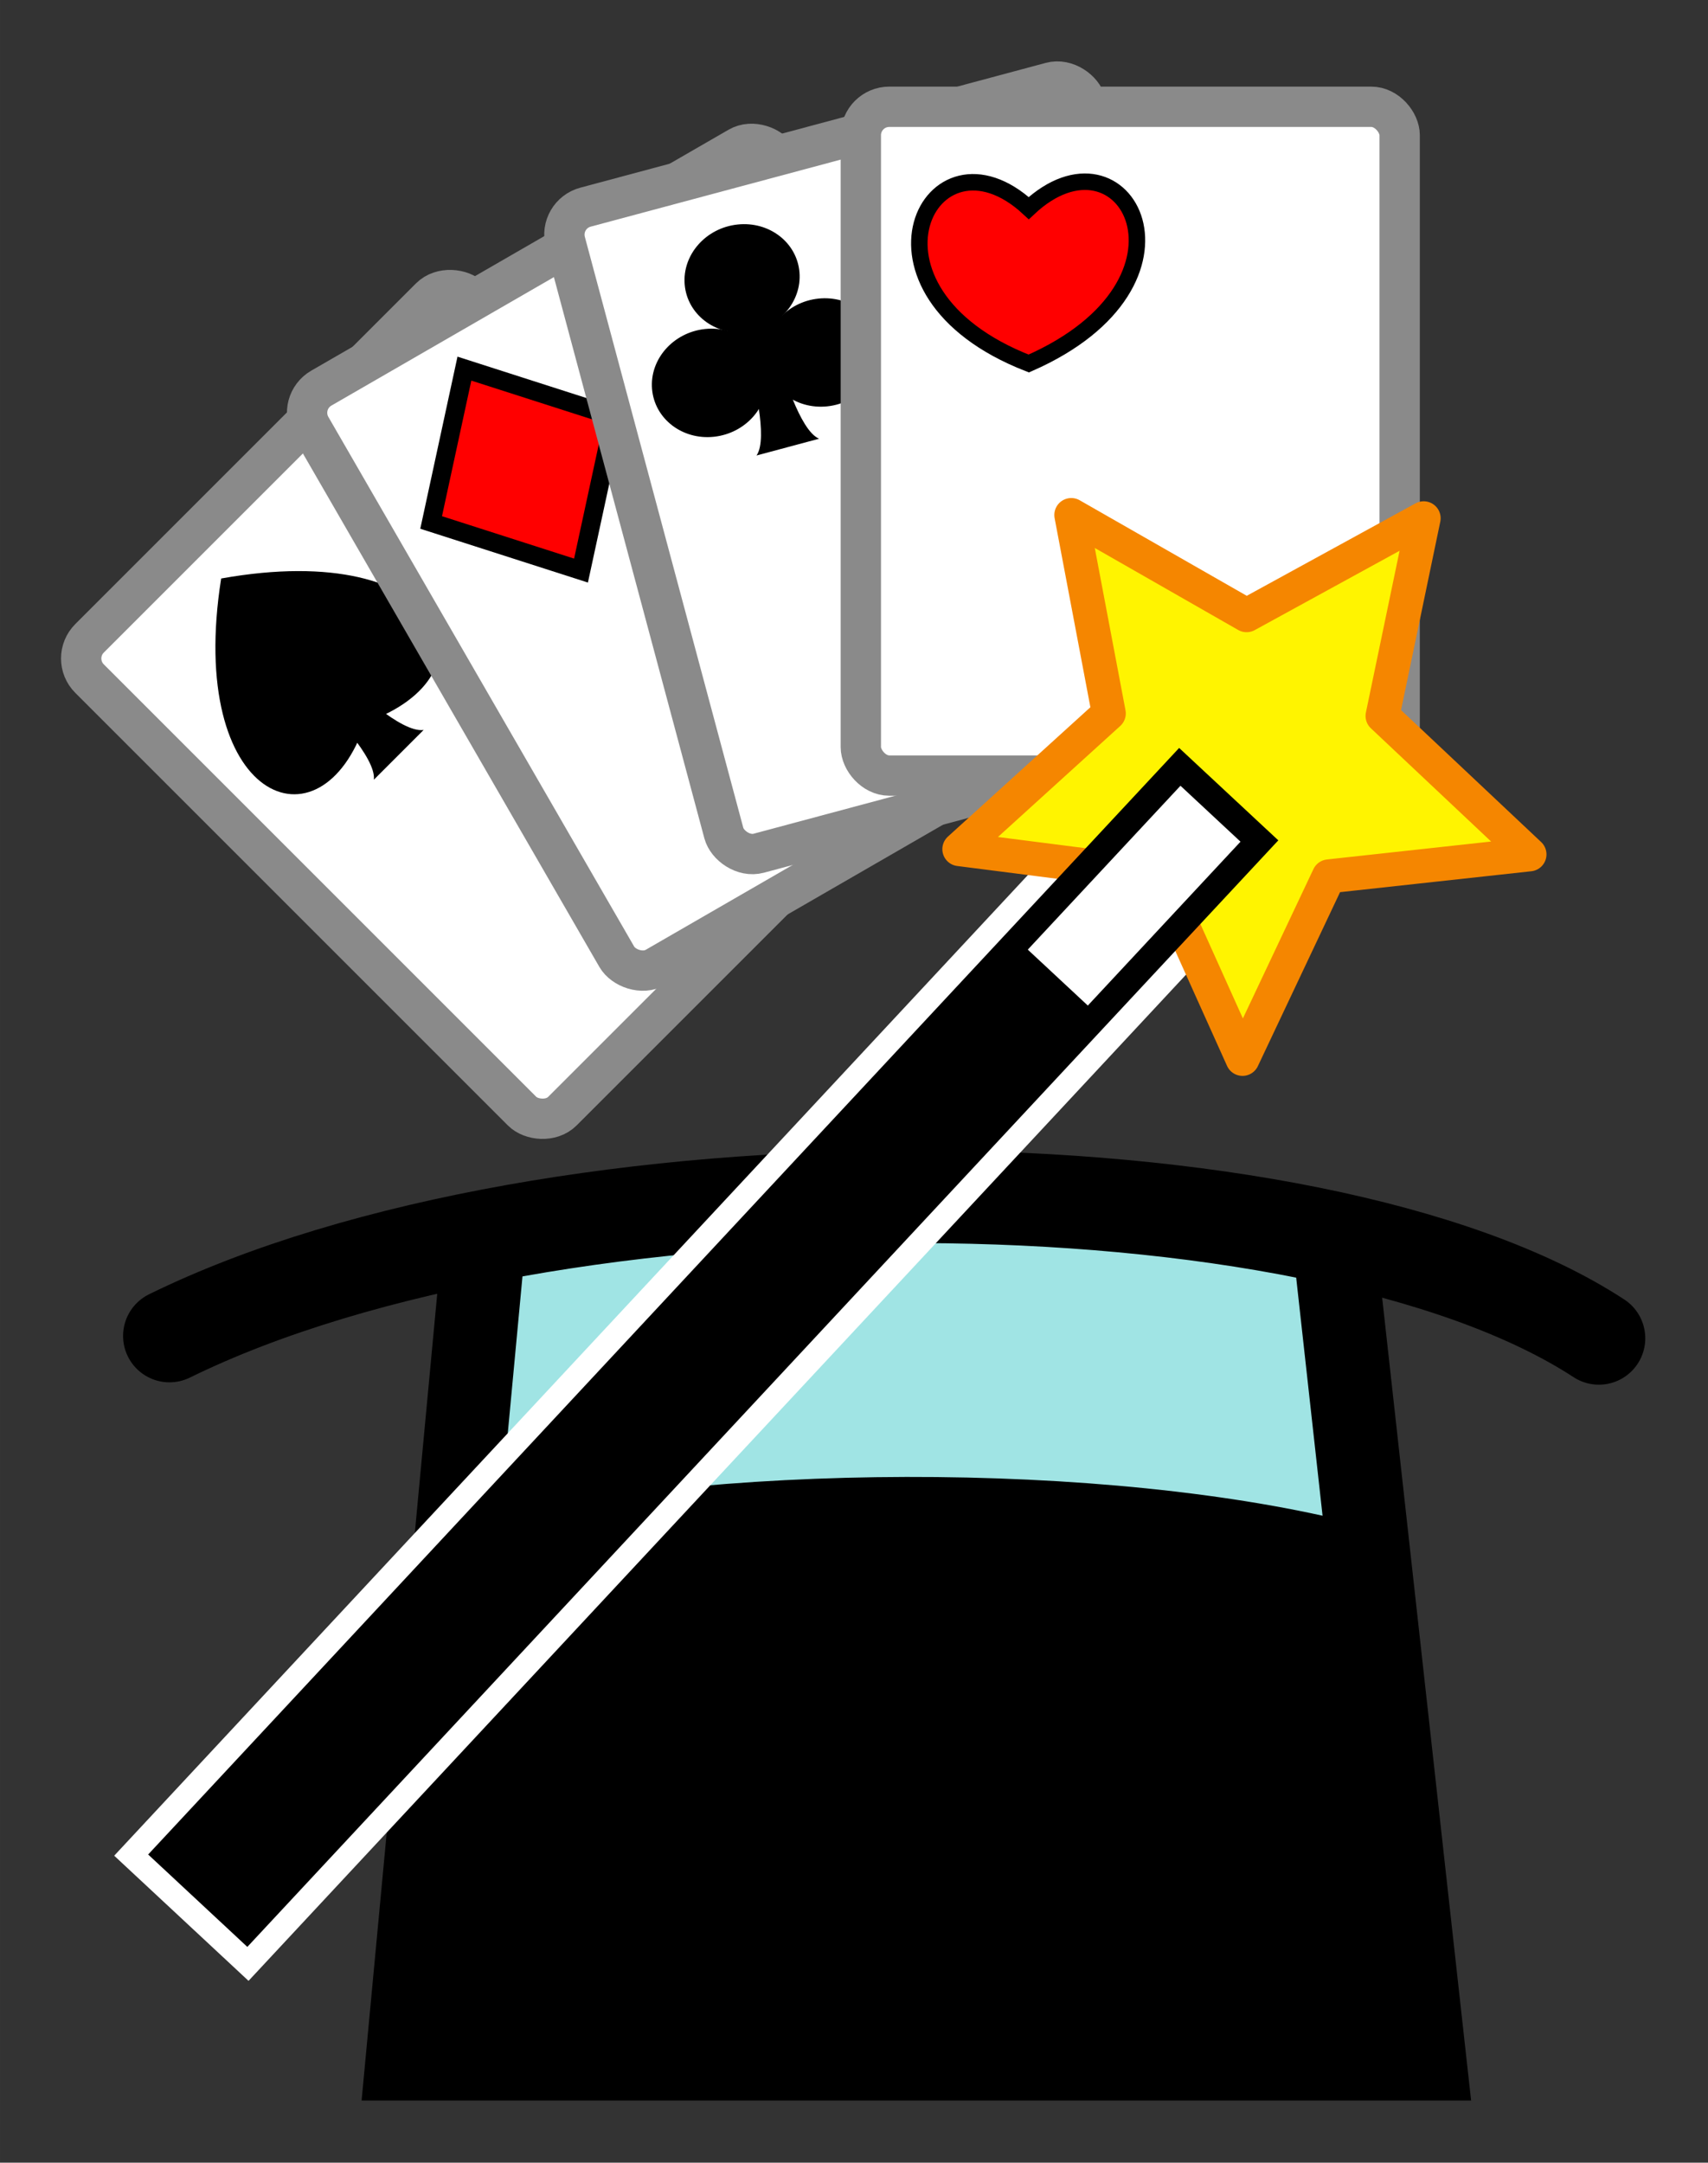
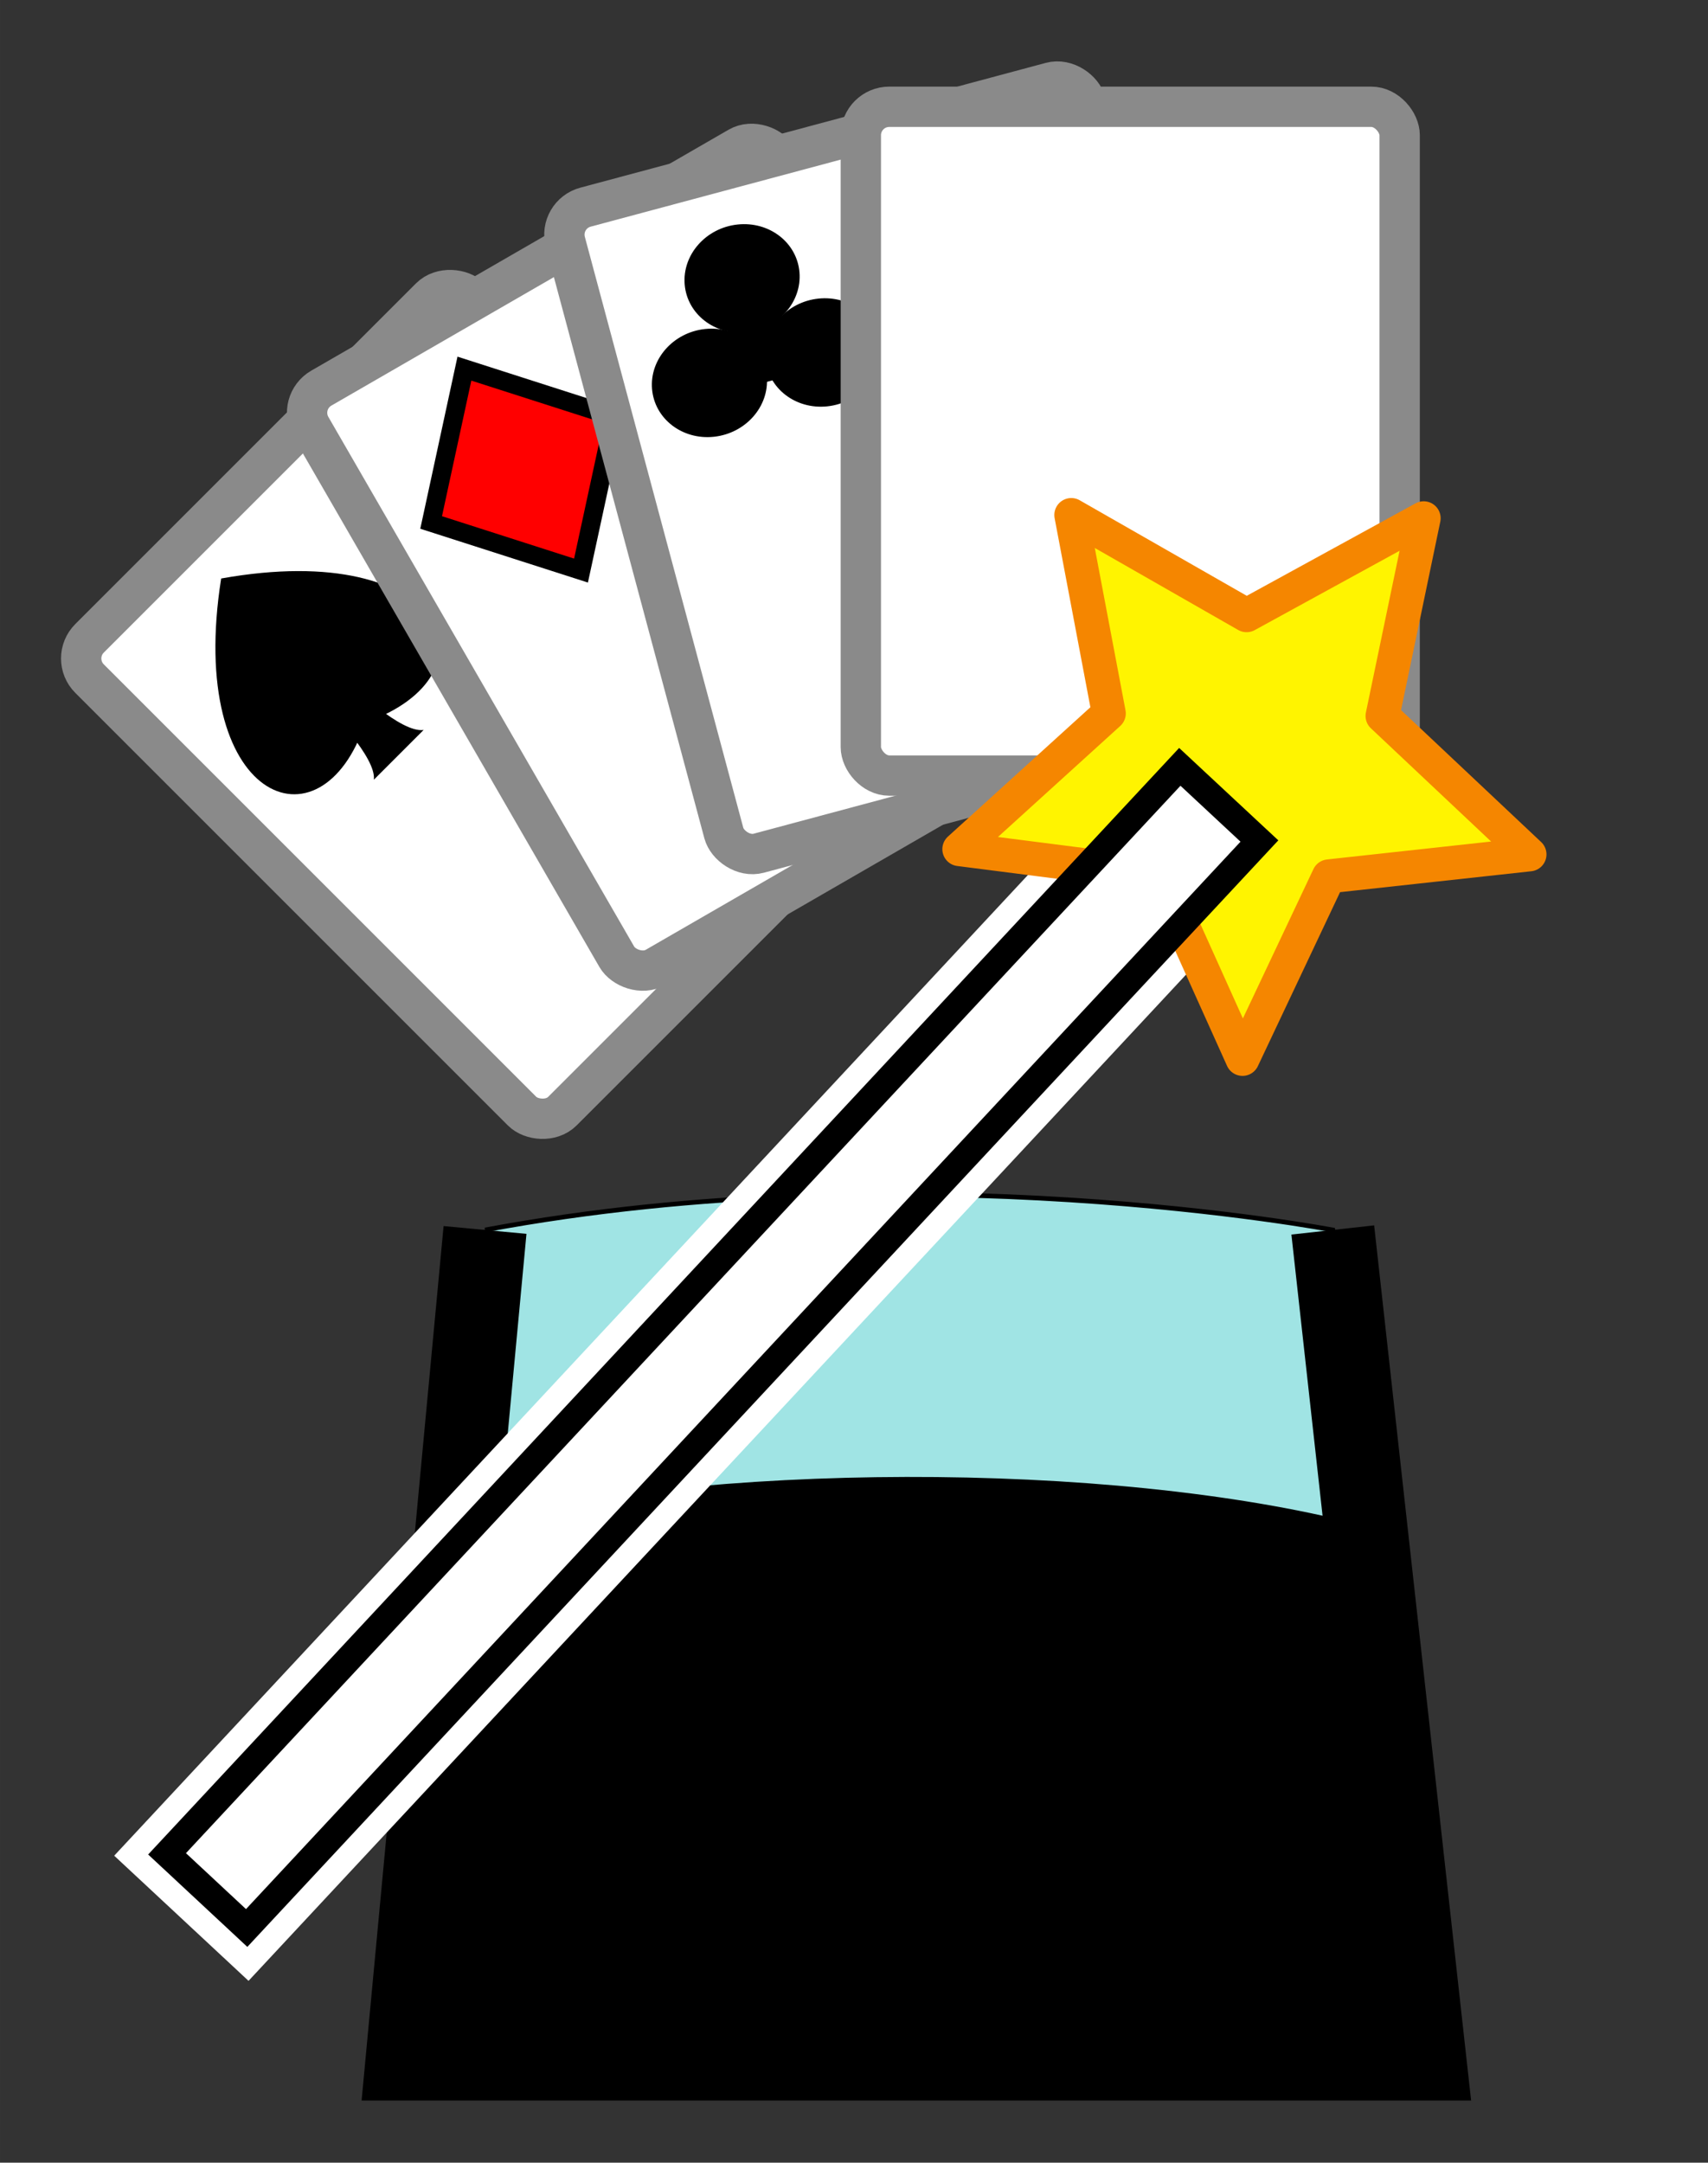
<svg xmlns="http://www.w3.org/2000/svg" xmlns:ns1="http://www.inkscape.org/namespaces/inkscape" xmlns:ns2="http://sodipodi.sourceforge.net/DTD/sodipodi-0.dtd" width="274.748pt" height="347.889pt" viewBox="0 0 96.925 122.728" version="1.1" id="svg8" ns1:version="0.91 r13725" ns2:docname="TopHatCardSuits.svg">
  <rect x="0" y="0" width="96.925" height="122.728" fill="#333333" stroke="none" />
  <defs id="defs2" />
  <ns2:namedview id="base" pagecolor="#ffffff" bordercolor="#666666" borderopacity="1.0" ns1:pageopacity="0.0" ns1:pageshadow="2" ns1:zoom="0.98994949" ns1:cx="-156.03429" ns1:cy="311.40316" ns1:document-units="mm" ns1:current-layer="layer1" showgrid="false" ns1:window-width="1920" ns1:window-height="1017" ns1:window-x="-8" ns1:window-y="-8" ns1:window-maximized="1" units="pt" fit-margin-top="10" fit-margin-left="10" fit-margin-right="10" fit-margin-bottom="10" />
  <g ns1:label="Layer 1" ns1:groupmode="layer" id="layer1" transform="translate(-45.307,-105.193)">
    <path style="fill:#a0e4e4;fill-opacity:1;stroke:#000000;stroke-width:0.265px;stroke-linecap:butt;stroke-linejoin:miter;stroke-opacity:1" d="m 72.831,174.991 c 0,0 -1.96,16.081 -1.96,23.924 12.379,-4.725 32.033,-4.819 51.877,-2.173 -1.323,-12.946 -1.808,-21.75 -1.808,-21.75 0,0 -23.753,-4.552 -48.109,0" id="path4775" ns1:connector-curvature="0" ns2:nodetypes="ccccc" />
    <g id="g4733" transform="matrix(1.346,0,0,1.346,-68.934,18.307)">
      <g transform="matrix(0.707,-0.707,0.707,0.707,17.984,64.488)" id="g4691">
        <rect ry="1.2" rx="1.2" y="69.053" x="29.697" height="28.197" width="22.718" id="rect4657" style="fill:#ffffff;fill-opacity:1;stroke:#8a8a8a;stroke-width:1.7;stroke-linecap:round;stroke-linejoin:round;stroke-miterlimit:4;stroke-dasharray:none;stroke-dashoffset:0;stroke-opacity:1" />
        <g transform="matrix(0.482,0,0,0.482,4.987,-0.877)" id="g4669">
          <path style="fill:#000000;fill-opacity:1;stroke:none;stroke-width:0.244px;stroke-linecap:butt;stroke-linejoin:miter;stroke-opacity:1" d="m 65.6,167.353 c 11.424,5.484 16.507,-6.337 0,-17.829 -15.915,11.572 -10.97,23.351 0,17.829 z" id="path4665" ns1:connector-curvature="0" ns2:nodetypes="ccc" />
          <path ns2:nodetypes="cccccc" ns1:connector-curvature="0" id="path4667" d="m 64.154,164.232 2.933,0.046 c 0,0 0.058,5.942 1.668,7.139 l -6.154,0 c 1.553,-1.244 1.553,-7.185 1.553,-7.185 z" style="fill:#000000;fill-opacity:1;stroke:none;stroke-width:0.218;stroke-linecap:round;stroke-miterlimit:4;stroke-dasharray:none;stroke-dashoffset:0;stroke-opacity:1" />
        </g>
      </g>
      <g transform="matrix(0.866,-0.5,0.5,0.866,11.443,51.399)" id="g4695">
        <rect style="fill:#ffffff;fill-opacity:1;stroke:#8a8a8a;stroke-width:1.7;stroke-linecap:round;stroke-linejoin:round;stroke-miterlimit:4;stroke-dasharray:none;stroke-dashoffset:0;stroke-opacity:1" id="rect4659" width="22.718" height="28.197" x="59.368" y="69.053" rx="1.2" ry="1.2" />
        <rect transform="matrix(0.672,-0.741,0.672,0.741,0,0)" y="97.408" x="-5.525" height="6.634" width="6.634" id="rect4671" style="fill:#ff0000;fill-opacity:1;stroke:#000000;stroke-width:0.787;stroke-linecap:round;stroke-miterlimit:4;stroke-dasharray:none;stroke-dashoffset:0;stroke-opacity:1" />
      </g>
      <g transform="matrix(0.966,-0.259,0.259,0.966,3.225,30.295)" id="g4704">
        <rect ry="1.2" rx="1.2" y="69.053" x="90.362" height="28.197" width="22.718" id="rect4661" style="fill:#ffffff;fill-opacity:1;stroke:#8a8a8a;stroke-width:1.7;stroke-linecap:round;stroke-linejoin:round;stroke-miterlimit:4;stroke-dasharray:none;stroke-dashoffset:0;stroke-opacity:1" />
        <g id="g4683" transform="matrix(0.493,0,0,0.46,29.826,14.698)">
          <circle transform="matrix(0.986,0.167,-0.167,0.986,0,0)" r="4.944" cy="103.57" cx="156.062" id="circle4673" style="fill:#000000;fill-opacity:1;stroke:none;stroke-width:0.2;stroke-linecap:round;stroke-miterlimit:4;stroke-dasharray:none;stroke-dashoffset:0;stroke-opacity:1" />
          <circle transform="matrix(0.986,0.167,-0.167,0.986,0,0)" style="fill:#000000;fill-opacity:1;stroke:none;stroke-width:0.2;stroke-linecap:round;stroke-miterlimit:4;stroke-dasharray:none;stroke-dashoffset:0;stroke-opacity:1" id="circle4675" cx="152.538" cy="112.764" r="4.944" />
          <circle transform="matrix(0.986,0.167,-0.167,0.986,0,0)" r="4.944" cy="111.086" cx="162.436" id="circle4677" style="fill:#000000;fill-opacity:1;stroke:none;stroke-width:0.2;stroke-linecap:round;stroke-miterlimit:4;stroke-dasharray:none;stroke-dashoffset:0;stroke-opacity:1" />
          <path ns2:nodetypes="cccc" ns1:connector-curvature="0" id="path4679" d="m 143.679,137.906 -13.781,0.047 6.772,-8.326 z" ns1:transform-center-y="-1.5490939" ns1:transform-center-x="-2.0431634e-006" style="fill:#000000;fill-opacity:1;stroke:none;stroke-width:0.151;stroke-linecap:round;stroke-miterlimit:4;stroke-dasharray:none;stroke-dashoffset:0;stroke-opacity:1" />
-           <path ns2:nodetypes="cccccc" ns1:connector-curvature="0" id="path4681" d="m 135.248,137.018 2.641,0.046 c 0,0 0.052,5.942 1.502,7.139 l -5.54,0 c 1.398,-1.244 1.398,-7.185 1.398,-7.185 z" style="fill:#000000;fill-opacity:1;stroke:none;stroke-width:0.207;stroke-linecap:round;stroke-miterlimit:4;stroke-dasharray:none;stroke-dashoffset:0;stroke-opacity:1" />
        </g>
      </g>
      <g id="g4712">
        <rect style="fill:#ffffff;fill-opacity:1;stroke:#8a8a8a;stroke-width:1.7;stroke-linecap:round;stroke-linejoin:round;stroke-miterlimit:4;stroke-dasharray:none;stroke-dashoffset:0;stroke-opacity:1" id="rect4663" width="22.718" height="28.197" x="121.167" y="69.053" rx="1.2" ry="1.2" />
-         <path style="fill:#ff0000;fill-opacity:1;stroke:#000000;stroke-width:0.695;stroke-linecap:butt;stroke-linejoin:miter;stroke-miterlimit:4;stroke-dasharray:none;stroke-opacity:1" d="m 128.247,73.326 c -4.156,-3.846 -7.872,3.486 0,6.551 7.814,-3.426 4.068,-10.367 0,-6.551 z" id="path4685" ns1:connector-curvature="0" ns2:nodetypes="ccc" />
      </g>
    </g>
    <g id="g4548">
-       <path ns2:nodetypes="cc" ns1:connector-curvature="0" id="path4521" d="m 54.924,181.005 c 21.782,-10.691 64.946,-10.424 81.116,0.134" style="fill:none;stroke:#000000;stroke-width:5.265;stroke-linecap:round;stroke-linejoin:miter;stroke-miterlimit:4;stroke-dasharray:none;stroke-opacity:1" />
      <path id="rect4518" d="m 120.939,174.991 5.212,47.039 -57.73,0 4.41,-47.039" style="fill:none;fill-opacity:1;stroke:#000000;stroke-width:4.724;stroke-miterlimit:10;stroke-dasharray:none;stroke-dashoffset:0;stroke-opacity:1" ns1:connector-curvature="0" />
      <path style="fill:#000000;fill-opacity:1;stroke:none;stroke-width:4.724;stroke-miterlimit:10;stroke-dasharray:none;stroke-dashoffset:0;stroke-opacity:1" d="m 71.628,191.696 c 13.454,-3.506 36.57,-3.665 50.781,0 l 3.742,30.335 -57.73,0 z" id="path4527" ns1:connector-curvature="0" ns2:nodetypes="ccccc" />
    </g>
    <g id="g4653" transform="translate(-0.02,-0.286)">
      <rect style="fill:#ffffff;fill-opacity:1;stroke:#ffffff;stroke-width:4.243;stroke-linecap:round;stroke-miterlimit:10;stroke-dasharray:none;stroke-dashoffset:0;stroke-opacity:1" id="rect4543" width="84.268" height="6.171" x="-116.729" y="183.629" transform="matrix(0.682,-0.732,0.732,0.682,0,0)" />
      <path transform="matrix(0.01,-1,1,0.01,-35.304,263.15)" ns2:type="star" style="fill:#fff400;fill-opacity:1;stroke:#f58600;stroke-width:1.925;stroke-linecap:round;stroke-linejoin:round;stroke-miterlimit:4;stroke-dasharray:none;stroke-dashoffset:0;stroke-opacity:1" id="path4640" ns2:sides="5" ns2:cx="116.09234" ns2:cy="150.1349" ns2:r1="17.011814" ns2:r2="8.1656704" ns2:arg1="0.62748824" ns2:arg2="1.2558068" ns1:flatsided="false" ns1:rounded="-3.469447e-018" ns1:randomized="0" d="m 129.863,160.123 -11.241,-2.224 -7.773,8.42 -1.359,-11.378 -10.41,-4.791 10.402,-4.808 1.34,-11.381 7.787,8.407 11.238,-2.243 -5.589,10.004 z" ns1:transform-center-x="0.047045999" ns1:transform-center-y="1.5796802" />
      <rect transform="matrix(0.682,-0.732,0.732,0.682,0,0)" y="183.629" x="-116.729" height="6.171" width="84.268" id="rect4533" style="fill:#ffffff;fill-opacity:1;stroke:#000000;stroke-width:1.517;stroke-linecap:round;stroke-miterlimit:10;stroke-dasharray:none;stroke-dashoffset:0;stroke-opacity:1" />
-       <rect transform="matrix(0.682,-0.732,0.732,0.682,0,0)" style="fill:#000000;fill-opacity:1;stroke:none;stroke-width:1.403;stroke-linecap:round;stroke-miterlimit:10;stroke-dasharray:none;stroke-dashoffset:0;stroke-opacity:1" id="rect4535" width="70.855" height="6.281" x="-116.779" y="183.574" />
    </g>
  </g>
</svg>